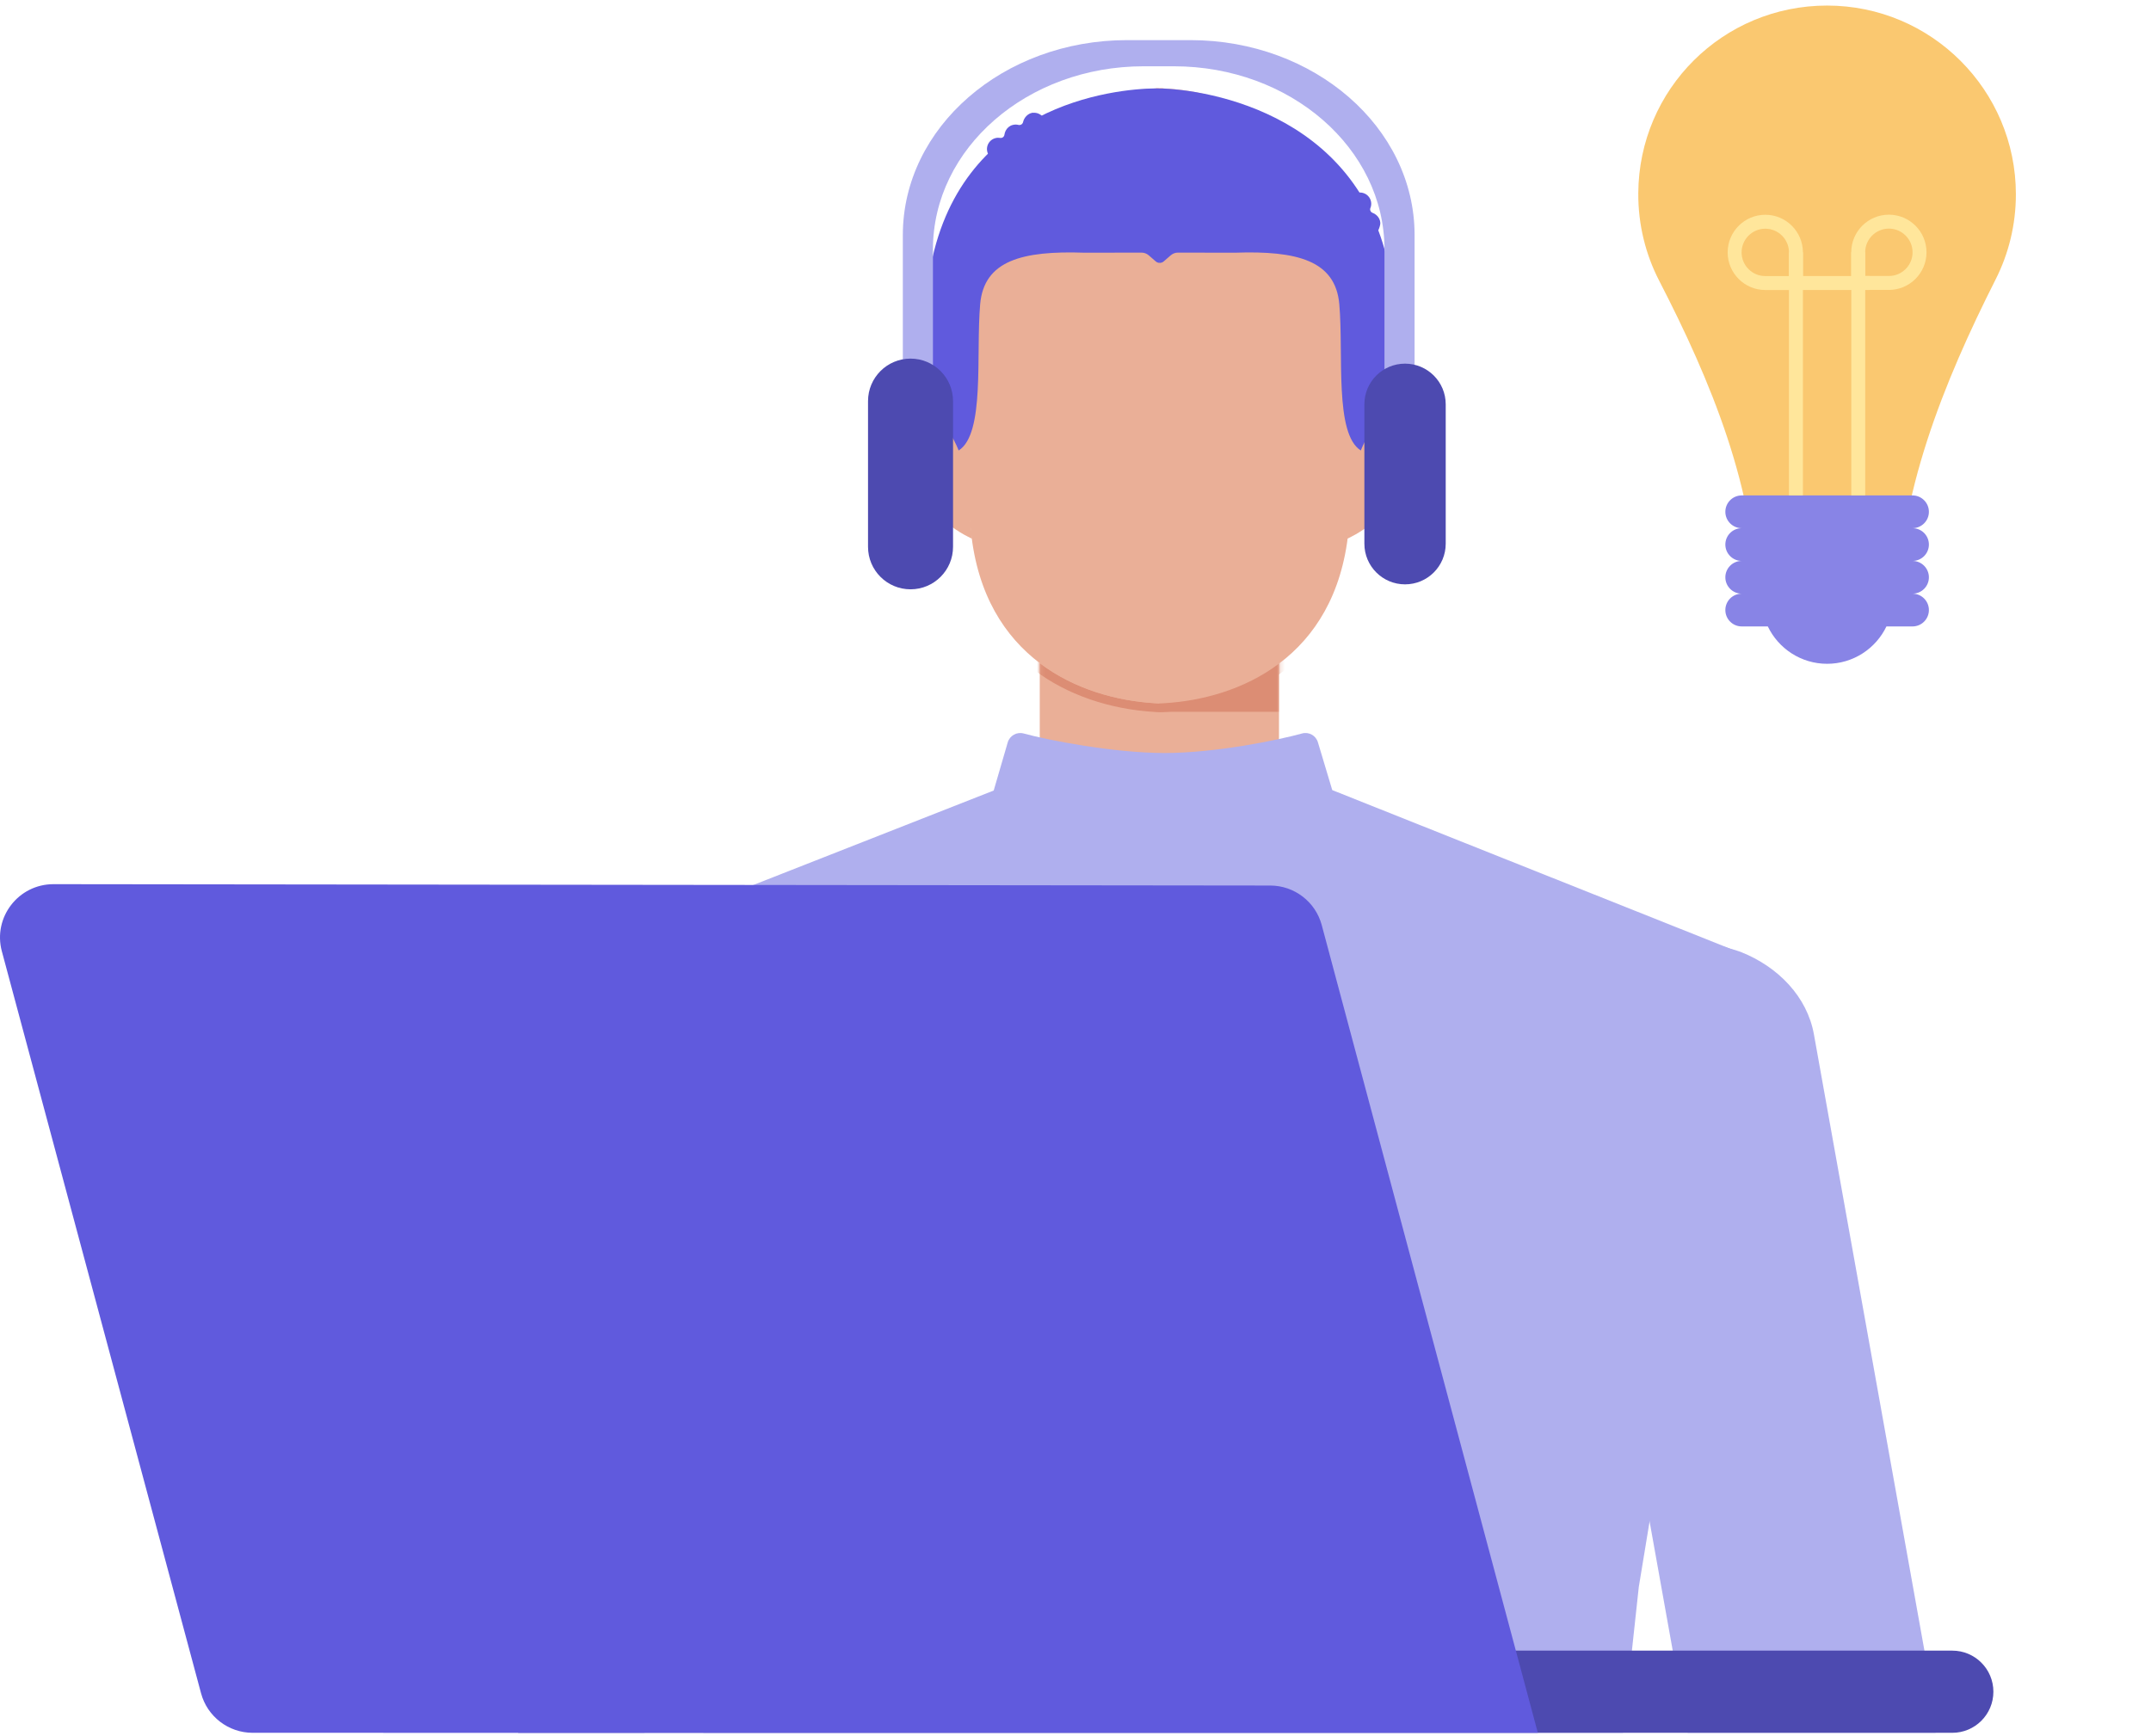
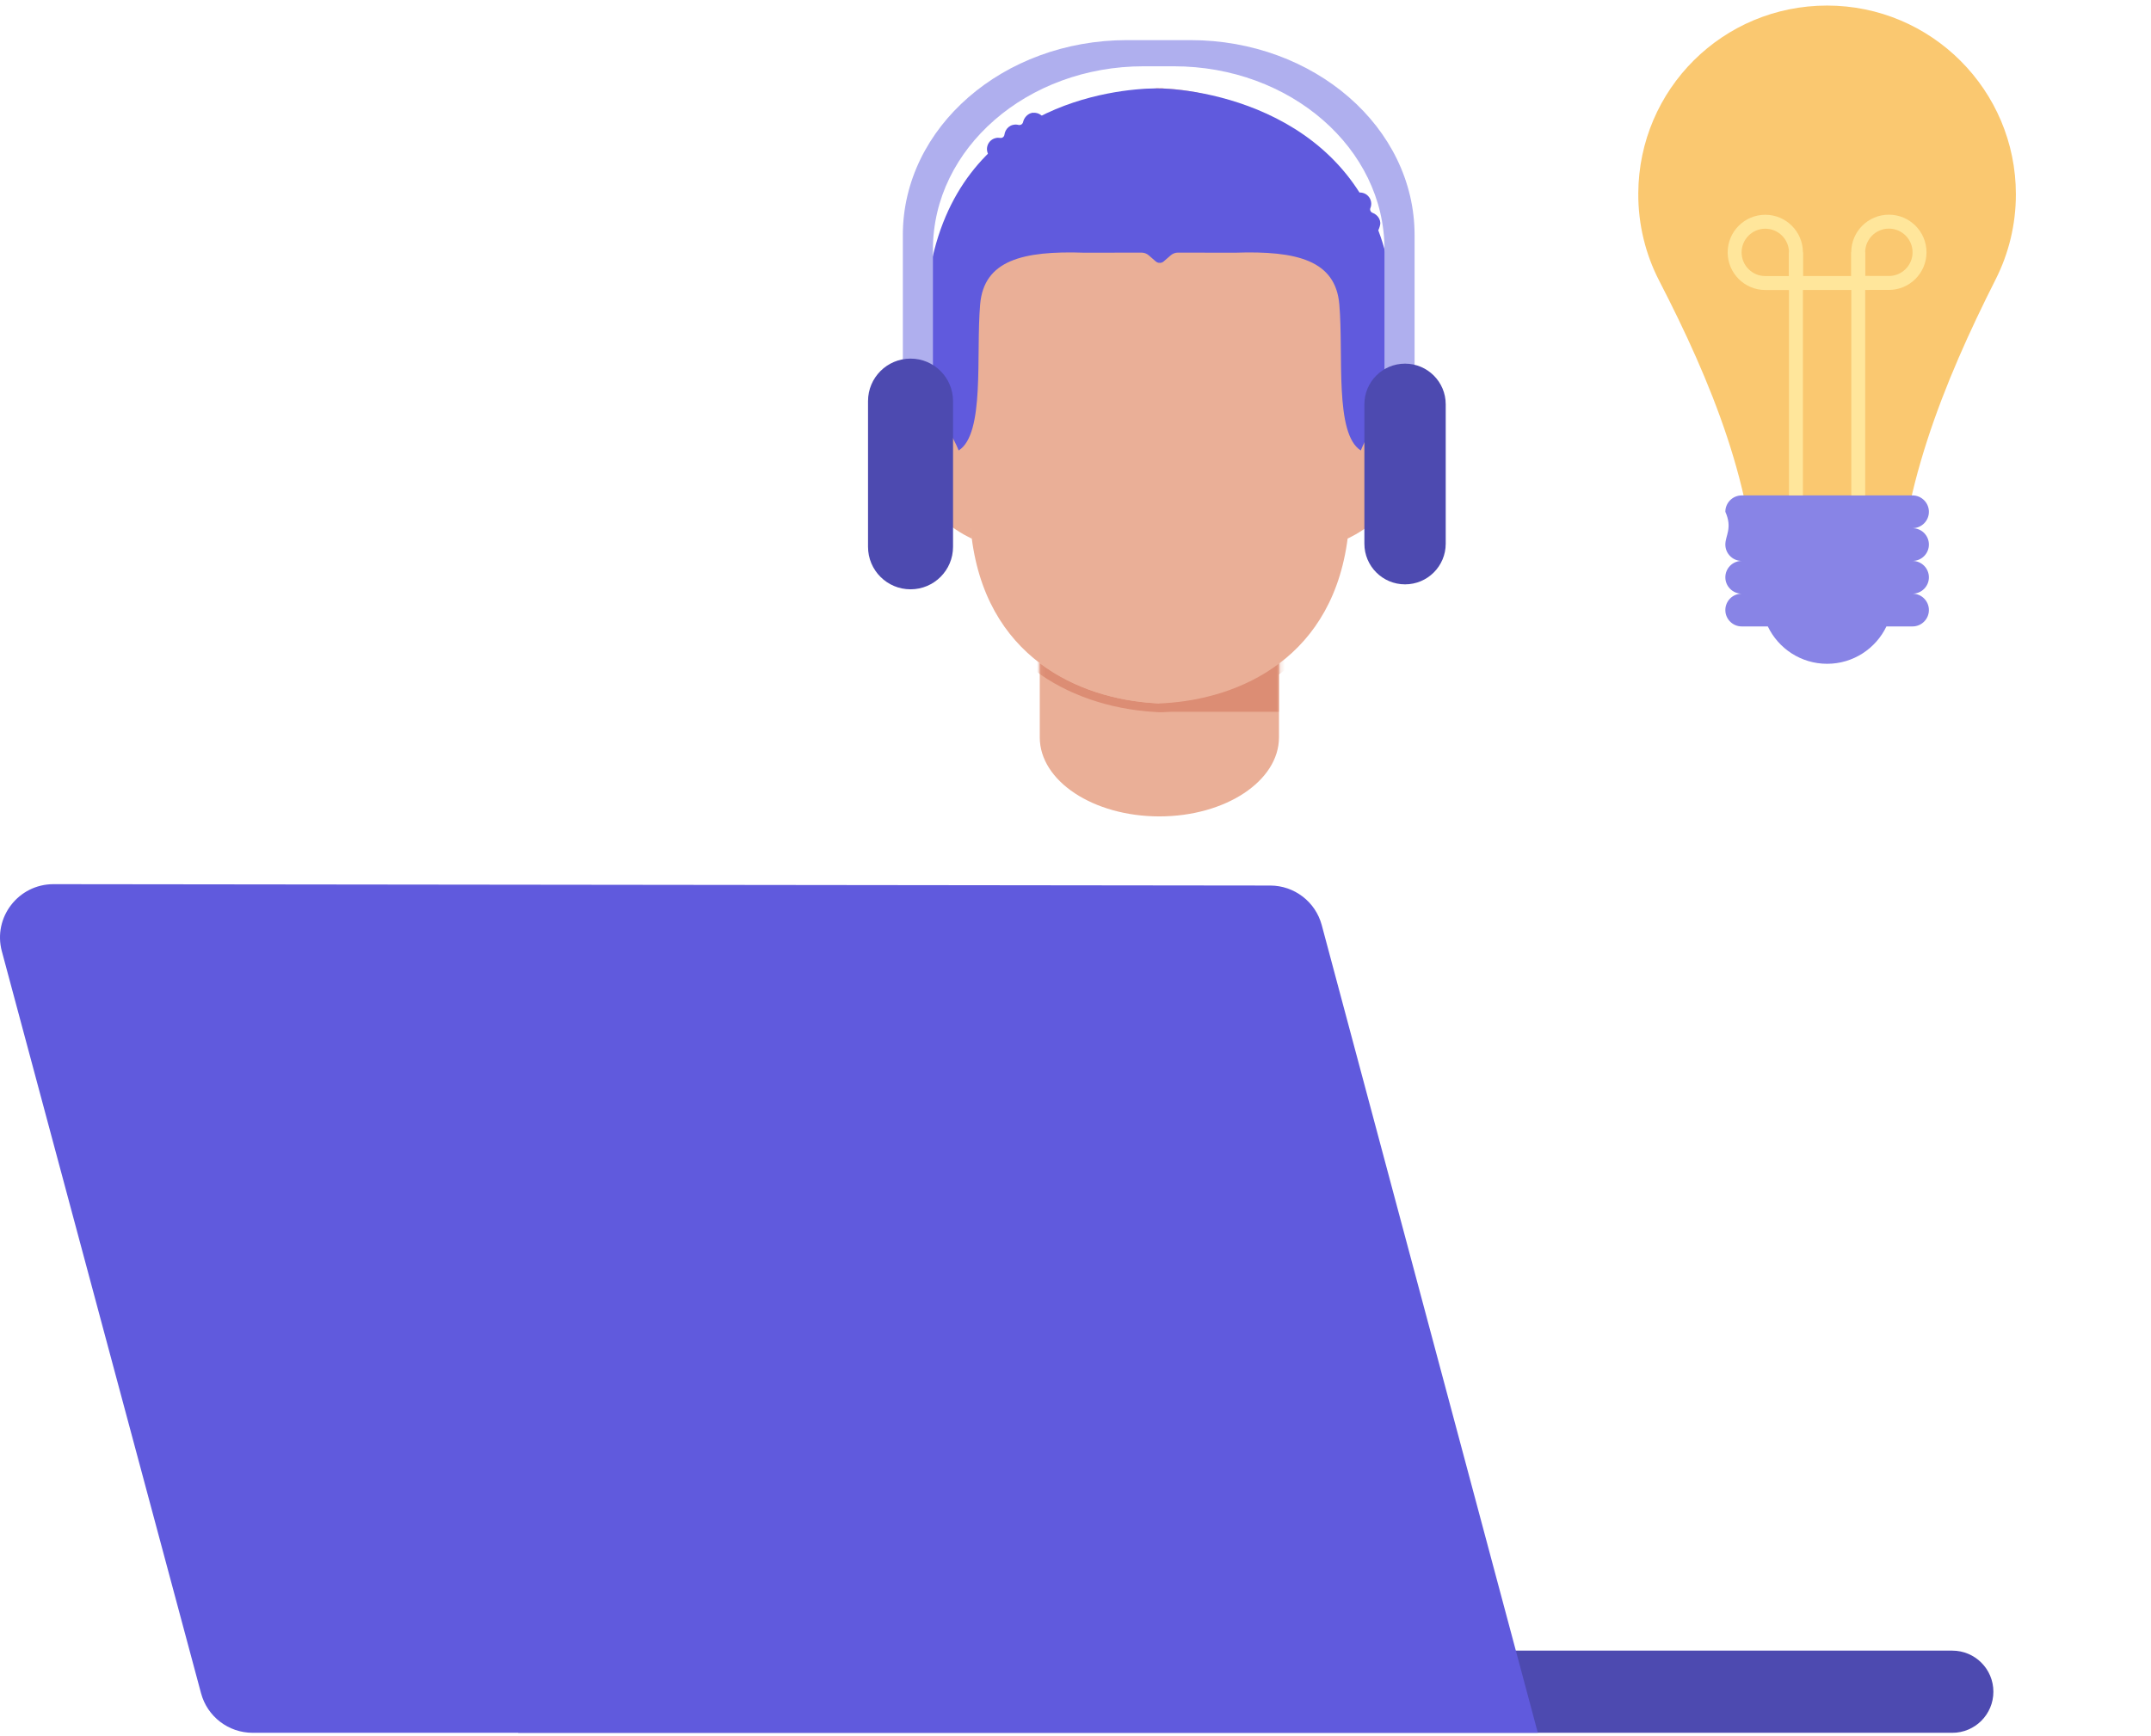
<svg xmlns="http://www.w3.org/2000/svg" width="503" height="406" viewBox="0 0 503 406" fill="none">
  <path d="M271.113 121.242C255.663 121.242 243.143 129.522 243.143 139.732V172.452C243.143 182.662 255.663 190.942 271.113 190.942C286.563 190.942 299.083 182.662 299.083 172.452V139.732C299.083 129.522 286.563 121.242 271.113 121.242Z" fill="#EAAF97" />
  <mask id="mask0_159_9443" style="mask-type:luminance" maskUnits="userSpaceOnUse" x="243" y="119" width="57" height="104">
    <path d="M271.173 119.223C255.703 119.223 243.173 131.523 243.173 146.703V195.483C243.173 210.663 255.713 222.963 271.173 222.963C286.633 222.963 299.173 210.663 299.173 195.483V146.703C299.173 131.523 286.633 119.223 271.173 119.223Z" fill="white" />
  </mask>
  <g mask="url(#mask0_159_9443)">
    <path d="M299.083 111.519C299.083 96.339 286.543 84.039 271.083 84.039V166.479H299.083V111.519Z" fill="#DC8D74" />
    <path d="M271.963 20.611V20.681C298.943 21.821 318.703 43.041 318.703 69.831C318.703 72.901 318.913 88.061 318.703 92.521C318.483 97.131 315.303 124.371 315.303 124.371C312.253 153.941 289.743 163.441 272.203 164.471C272.203 164.471 271.643 164.521 271.283 164.521C271.243 164.521 271.203 164.521 271.173 164.521C271.143 164.521 271.103 164.521 271.063 164.521C270.703 164.521 270.143 164.471 270.143 164.471C252.603 163.451 230.093 153.941 227.043 124.371C227.043 124.371 223.863 97.121 223.643 92.521C223.433 88.061 223.643 72.901 223.643 69.831C223.643 43.051 243.403 21.831 270.383 20.681V20.611C270.383 20.611 270.833 20.631 271.163 20.641C271.493 20.631 271.943 20.611 271.943 20.611M271.943 18.561C271.943 18.561 271.883 18.561 271.863 18.561L271.163 18.591L270.463 18.561C270.463 18.561 270.403 18.561 270.383 18.561C270.163 18.561 269.953 18.591 269.743 18.661C242.253 20.101 221.593 42.011 221.593 69.831C221.593 70.581 221.583 72.061 221.563 73.921C221.513 79.631 221.433 89.201 221.593 92.621C221.813 97.241 224.873 123.501 225.003 124.611C226.443 138.541 232.133 149.361 241.923 156.761C249.413 162.431 259.383 165.891 269.993 166.511C270.143 166.521 270.663 166.571 271.063 166.571C271.103 166.571 271.133 166.571 271.173 166.571C271.213 166.571 271.243 166.571 271.283 166.571C271.683 166.571 272.203 166.531 272.353 166.511C282.963 165.891 292.933 162.421 300.423 156.761C310.213 149.361 315.903 138.531 317.343 124.581C317.473 123.491 320.523 97.241 320.753 92.611C320.913 89.181 320.833 79.621 320.783 73.911C320.763 72.051 320.753 70.571 320.753 69.821C320.753 42.001 300.093 20.091 272.603 18.651C272.403 18.581 272.183 18.551 271.963 18.551L271.943 18.561Z" fill="#DC8D74" />
  </g>
  <path d="M318.703 69.829C318.703 43.049 298.943 21.829 271.963 20.679V20.609C271.963 20.609 271.513 20.629 271.183 20.639C270.853 20.629 270.403 20.609 270.403 20.609V20.679C243.423 21.819 223.663 43.039 223.663 69.829C223.663 72.899 223.453 88.059 223.663 92.519C223.883 97.129 227.063 124.369 227.063 124.369C230.113 153.939 252.623 163.439 270.163 164.469C270.163 164.469 270.843 164.529 271.193 164.519C271.533 164.529 272.223 164.469 272.223 164.469C289.763 163.449 312.273 153.939 315.323 124.369C315.323 124.369 318.503 97.119 318.723 92.519C318.933 88.059 318.723 72.899 318.723 69.829H318.703Z" fill="#EAAF97" />
  <path d="M227.323 126.003C227.323 126.003 215.443 120.973 212.593 109.193C210.533 100.683 214.873 93.973 224.143 93.973L227.333 126.003H227.323ZM315.023 126.003C315.023 126.003 326.903 120.973 329.753 109.193C331.813 100.683 327.473 93.973 318.203 93.973L315.013 126.003H315.023Z" fill="#EAAF97" />
  <path d="M325.033 63.823C318.033 25.003 279.303 20.603 270.283 20.673C260.543 20.753 223.913 24.493 217.363 63.823C215.713 73.743 216.573 96.853 216.573 96.853C221.293 97.493 224.173 105.363 224.173 105.363C230.373 101.463 228.183 83.013 229.203 71.183C230.083 60.933 239.043 58.603 253.603 59.103L266.933 59.083C267.553 59.083 268.143 59.303 268.613 59.703L270.283 61.153C270.543 61.373 270.863 61.483 271.183 61.483L271.203 60.903V61.483C271.533 61.483 271.853 61.373 272.113 61.153L273.783 59.703C274.253 59.303 274.843 59.073 275.463 59.083L288.793 59.103C303.353 58.603 312.313 60.933 313.193 71.183C314.213 83.013 312.023 101.463 318.223 105.363C318.223 105.363 321.103 97.493 325.823 96.853C325.823 96.853 326.823 73.723 325.033 63.823Z" fill="#605ADD" />
  <path d="M241.623 26.352C240.723 26.422 239.943 27.022 239.513 27.822C239.383 28.062 239.303 28.292 239.253 28.512C239.143 29.032 238.663 29.342 238.143 29.212C237.723 29.102 237.263 29.102 236.793 29.232C236.103 29.412 235.513 29.912 235.183 30.552C235.013 30.882 234.923 31.192 234.883 31.492C234.823 31.992 234.373 32.342 233.873 32.252C233.513 32.192 233.133 32.202 232.743 32.312C231.763 32.572 231.003 33.412 230.833 34.412C230.543 36.212 232.053 37.722 233.813 37.472C234.723 37.342 235.513 36.692 235.863 35.842C236.173 35.102 236.103 34.432 235.863 33.852C236.403 34.282 237.103 34.512 237.863 34.412C238.703 34.292 239.403 33.712 239.813 32.972C240.253 32.162 240.183 31.462 239.943 30.852C240.583 31.502 241.553 31.832 242.583 31.542C243.513 31.272 244.243 30.472 244.413 29.522C244.743 27.752 243.323 26.242 241.613 26.382L241.623 26.352Z" fill="#605ADD" />
  <path d="M322.303 53.871C322.493 53.481 322.803 52.631 322.783 52.141C322.753 51.431 322.393 50.751 321.843 50.291C321.563 50.051 321.273 49.891 320.993 49.791C320.523 49.621 320.273 49.111 320.463 48.641C320.603 48.311 320.673 47.931 320.653 47.531C320.613 46.521 319.953 45.591 319.013 45.221C317.313 44.551 315.523 45.701 315.383 47.471C315.313 48.391 315.773 49.291 316.533 49.821C317.193 50.281 317.863 50.361 318.483 50.241C317.943 50.671 317.573 51.311 317.513 52.071C317.443 52.921 317.863 53.731 318.503 54.281C319.193 54.881 319.893 54.971 320.543 54.871L322.303 53.861V53.871Z" fill="#605ADD" />
  <mask id="mask1_159_9443" style="mask-type:luminance" maskUnits="userSpaceOnUse" x="42" y="0" width="462" height="406">
-     <path d="M503.003 0H42.443V405.05H503.003V0Z" fill="white" />
-   </mask>
+     </mask>
  <g mask="url(#mask1_159_9443)">
    <path d="M161.313 371.191L164.593 406.291C167.443 429.881 169.403 470.391 163.933 493.521L151.673 567.081H393.013L381.413 493.521C378.163 469.981 376.573 429.881 379.423 406.291L383.223 371.161L407.613 223.091L311.543 184.791L308.193 173.631C307.733 172.031 306.073 171.101 304.463 171.551C298.993 173.061 284.553 176.091 272.353 176.121C260.153 176.091 244.853 173.061 239.383 171.551C237.783 171.111 236.123 172.041 235.653 173.631L232.373 184.891L138.273 221.871L161.313 371.181V371.191Z" fill="#AFAFEE" />
    <path d="M148.683 414.61C149.043 413.64 149.333 412.64 149.563 411.63C149.653 411.33 149.693 411.18 149.693 411.18C149.773 410.78 149.833 410.39 149.883 409.99L158.973 359.27C158.973 359.27 201.473 256.72 189.993 236.48C175.423 210.8 137.743 221.7 137.743 221.7C128.023 225.16 120.543 232.72 118.863 242.11L89.773 404.33C89.683 404.84 89.613 405.34 89.563 405.85C89.563 405.85 85.833 432.73 110.303 435.89C144.693 440.33 148.683 414.62 148.683 414.62V414.61Z" fill="#AFAFEE" />
-     <path d="M452.183 398.121L424.173 241.901C422.613 233.201 415.893 226.131 407.063 222.641C407.063 222.641 368.283 208.491 356.833 237.281C348.503 258.231 385.423 354.031 385.423 354.031L394.303 403.581C394.353 403.961 394.413 404.341 394.483 404.721C394.483 404.721 394.523 404.871 394.613 405.161C394.833 406.141 395.113 407.101 395.453 408.031C395.453 408.031 402.103 433.821 430.723 428.271C457.913 422.991 452.173 398.121 452.173 398.121H452.183Z" fill="#AFAFEE" />
  </g>
  <path d="M471.403 45.451C471.403 21.071 451.633 1.301 427.253 1.301C402.903 1.301 383.243 20.841 383.103 45.191C383.063 52.571 384.833 59.541 387.993 65.661C400.043 89.011 410.753 114.781 410.753 141.061V143.521H443.753V142.961C443.753 115.951 454.503 89.431 466.683 65.321C469.703 59.351 471.403 52.591 471.403 45.441V45.451Z" fill="#FAC870" />
-   <path d="M451.063 127.361C451.063 125.241 449.343 123.531 447.233 123.531C449.353 123.531 451.063 121.811 451.063 119.701C451.063 117.591 449.343 115.871 447.233 115.871H407.293C405.173 115.871 403.463 117.591 403.463 119.701C403.463 121.811 405.183 123.531 407.293 123.531C405.173 123.531 403.463 125.251 403.463 127.361C403.463 129.471 405.183 131.191 407.293 131.191C405.173 131.191 403.463 132.911 403.463 135.021C403.463 137.131 405.183 138.851 407.293 138.851C405.173 138.851 403.463 140.571 403.463 142.681C403.463 144.801 405.183 146.511 407.293 146.511H413.393C415.873 151.681 421.153 155.251 427.263 155.251C433.373 155.251 438.653 151.681 441.133 146.511H447.233C449.353 146.511 451.063 144.791 451.063 142.681C451.063 140.561 449.343 138.851 447.233 138.851C449.353 138.851 451.063 137.131 451.063 135.021C451.063 132.911 449.343 131.191 447.233 131.191C449.353 131.191 451.063 129.471 451.063 127.361Z" fill="#8884E6" />
+   <path d="M451.063 127.361C451.063 125.241 449.343 123.531 447.233 123.531C449.353 123.531 451.063 121.811 451.063 119.701C451.063 117.591 449.343 115.871 447.233 115.871H407.293C405.173 115.871 403.463 117.591 403.463 119.701C405.173 123.531 403.463 125.251 403.463 127.361C403.463 129.471 405.183 131.191 407.293 131.191C405.173 131.191 403.463 132.911 403.463 135.021C403.463 137.131 405.183 138.851 407.293 138.851C405.173 138.851 403.463 140.571 403.463 142.681C403.463 144.801 405.183 146.511 407.293 146.511H413.393C415.873 151.681 421.153 155.251 427.263 155.251C433.373 155.251 438.653 151.681 441.133 146.511H447.233C449.353 146.511 451.063 144.791 451.063 142.681C451.063 140.561 449.343 138.851 447.233 138.851C449.353 138.851 451.063 137.131 451.063 135.021C451.063 132.911 449.343 131.191 447.233 131.191C449.353 131.191 451.063 129.471 451.063 127.361Z" fill="#8884E6" />
  <path d="M419.973 115.86V59.02" stroke="#FFE69B" stroke-width="3.26" stroke-miterlimit="10" />
  <path d="M412.803 51.859C416.753 51.859 419.973 55.069 419.973 59.029V66.199H412.803C408.853 66.199 405.633 62.989 405.633 59.029C405.633 55.079 408.843 51.859 412.803 51.859Z" stroke="#FFE69B" stroke-width="3.26" stroke-miterlimit="10" />
  <path d="M434.543 115.86V59.02" stroke="#FFE69B" stroke-width="3.26" stroke-miterlimit="10" />
  <path d="M441.703 66.18H434.533V59.01C434.533 55.06 437.743 51.84 441.703 51.84C445.653 51.84 448.873 55.05 448.873 59.01C448.873 62.96 445.663 66.18 441.703 66.18Z" stroke="#FFE69B" stroke-width="3.26" stroke-miterlimit="10" />
  <path d="M437.203 66.191H419.893" stroke="#FFE69B" stroke-width="3.26" stroke-miterlimit="10" />
  <path d="M278.363 9.383H263.553C234.603 9.383 211.123 29.793 211.123 54.973V86.213C211.123 98.403 204.513 86.893 213.473 95.073C208.793 88.523 218.163 103.383 218.163 95.093V58.323C218.163 34.673 240.213 15.503 267.413 15.503H274.503C301.703 15.503 323.753 34.673 323.753 58.323V95.093C323.753 103.373 333.133 96.683 328.443 103.233C337.403 95.053 330.793 98.393 330.793 86.213V54.973C330.793 29.793 307.323 9.383 278.363 9.383Z" fill="#AFAFEE" />
  <path d="M338.073 94.561C338.073 89.309 333.816 85.051 328.563 85.051C323.311 85.051 319.053 89.309 319.053 94.561V127.161C319.053 132.413 323.311 136.671 328.563 136.671C333.816 136.671 338.073 132.413 338.073 127.161V94.561Z" fill="#4D4AB0" />
  <path d="M222.863 93.811C222.863 88.321 218.413 83.871 212.923 83.871C207.434 83.871 202.983 88.321 202.983 93.811V127.891C202.983 133.381 207.434 137.831 212.923 137.831C218.413 137.831 222.863 133.381 222.863 127.891V93.811Z" fill="#4D4AB0" />
  <path d="M456.533 405.275H121.183L116.033 386.055H456.533C461.843 386.055 466.143 390.355 466.143 395.665C466.143 400.975 461.843 405.275 456.533 405.275Z" fill="#4D4AB0" />
  <path d="M0.433 222.493L47.013 396.023C48.473 401.473 53.423 405.273 59.073 405.273H359.613L309.083 216.363C307.623 210.913 302.683 207.123 297.043 207.113L12.503 206.793C4.293 206.793 -1.697 214.573 0.433 222.503V222.493Z" fill="#605ADD" />
</svg>